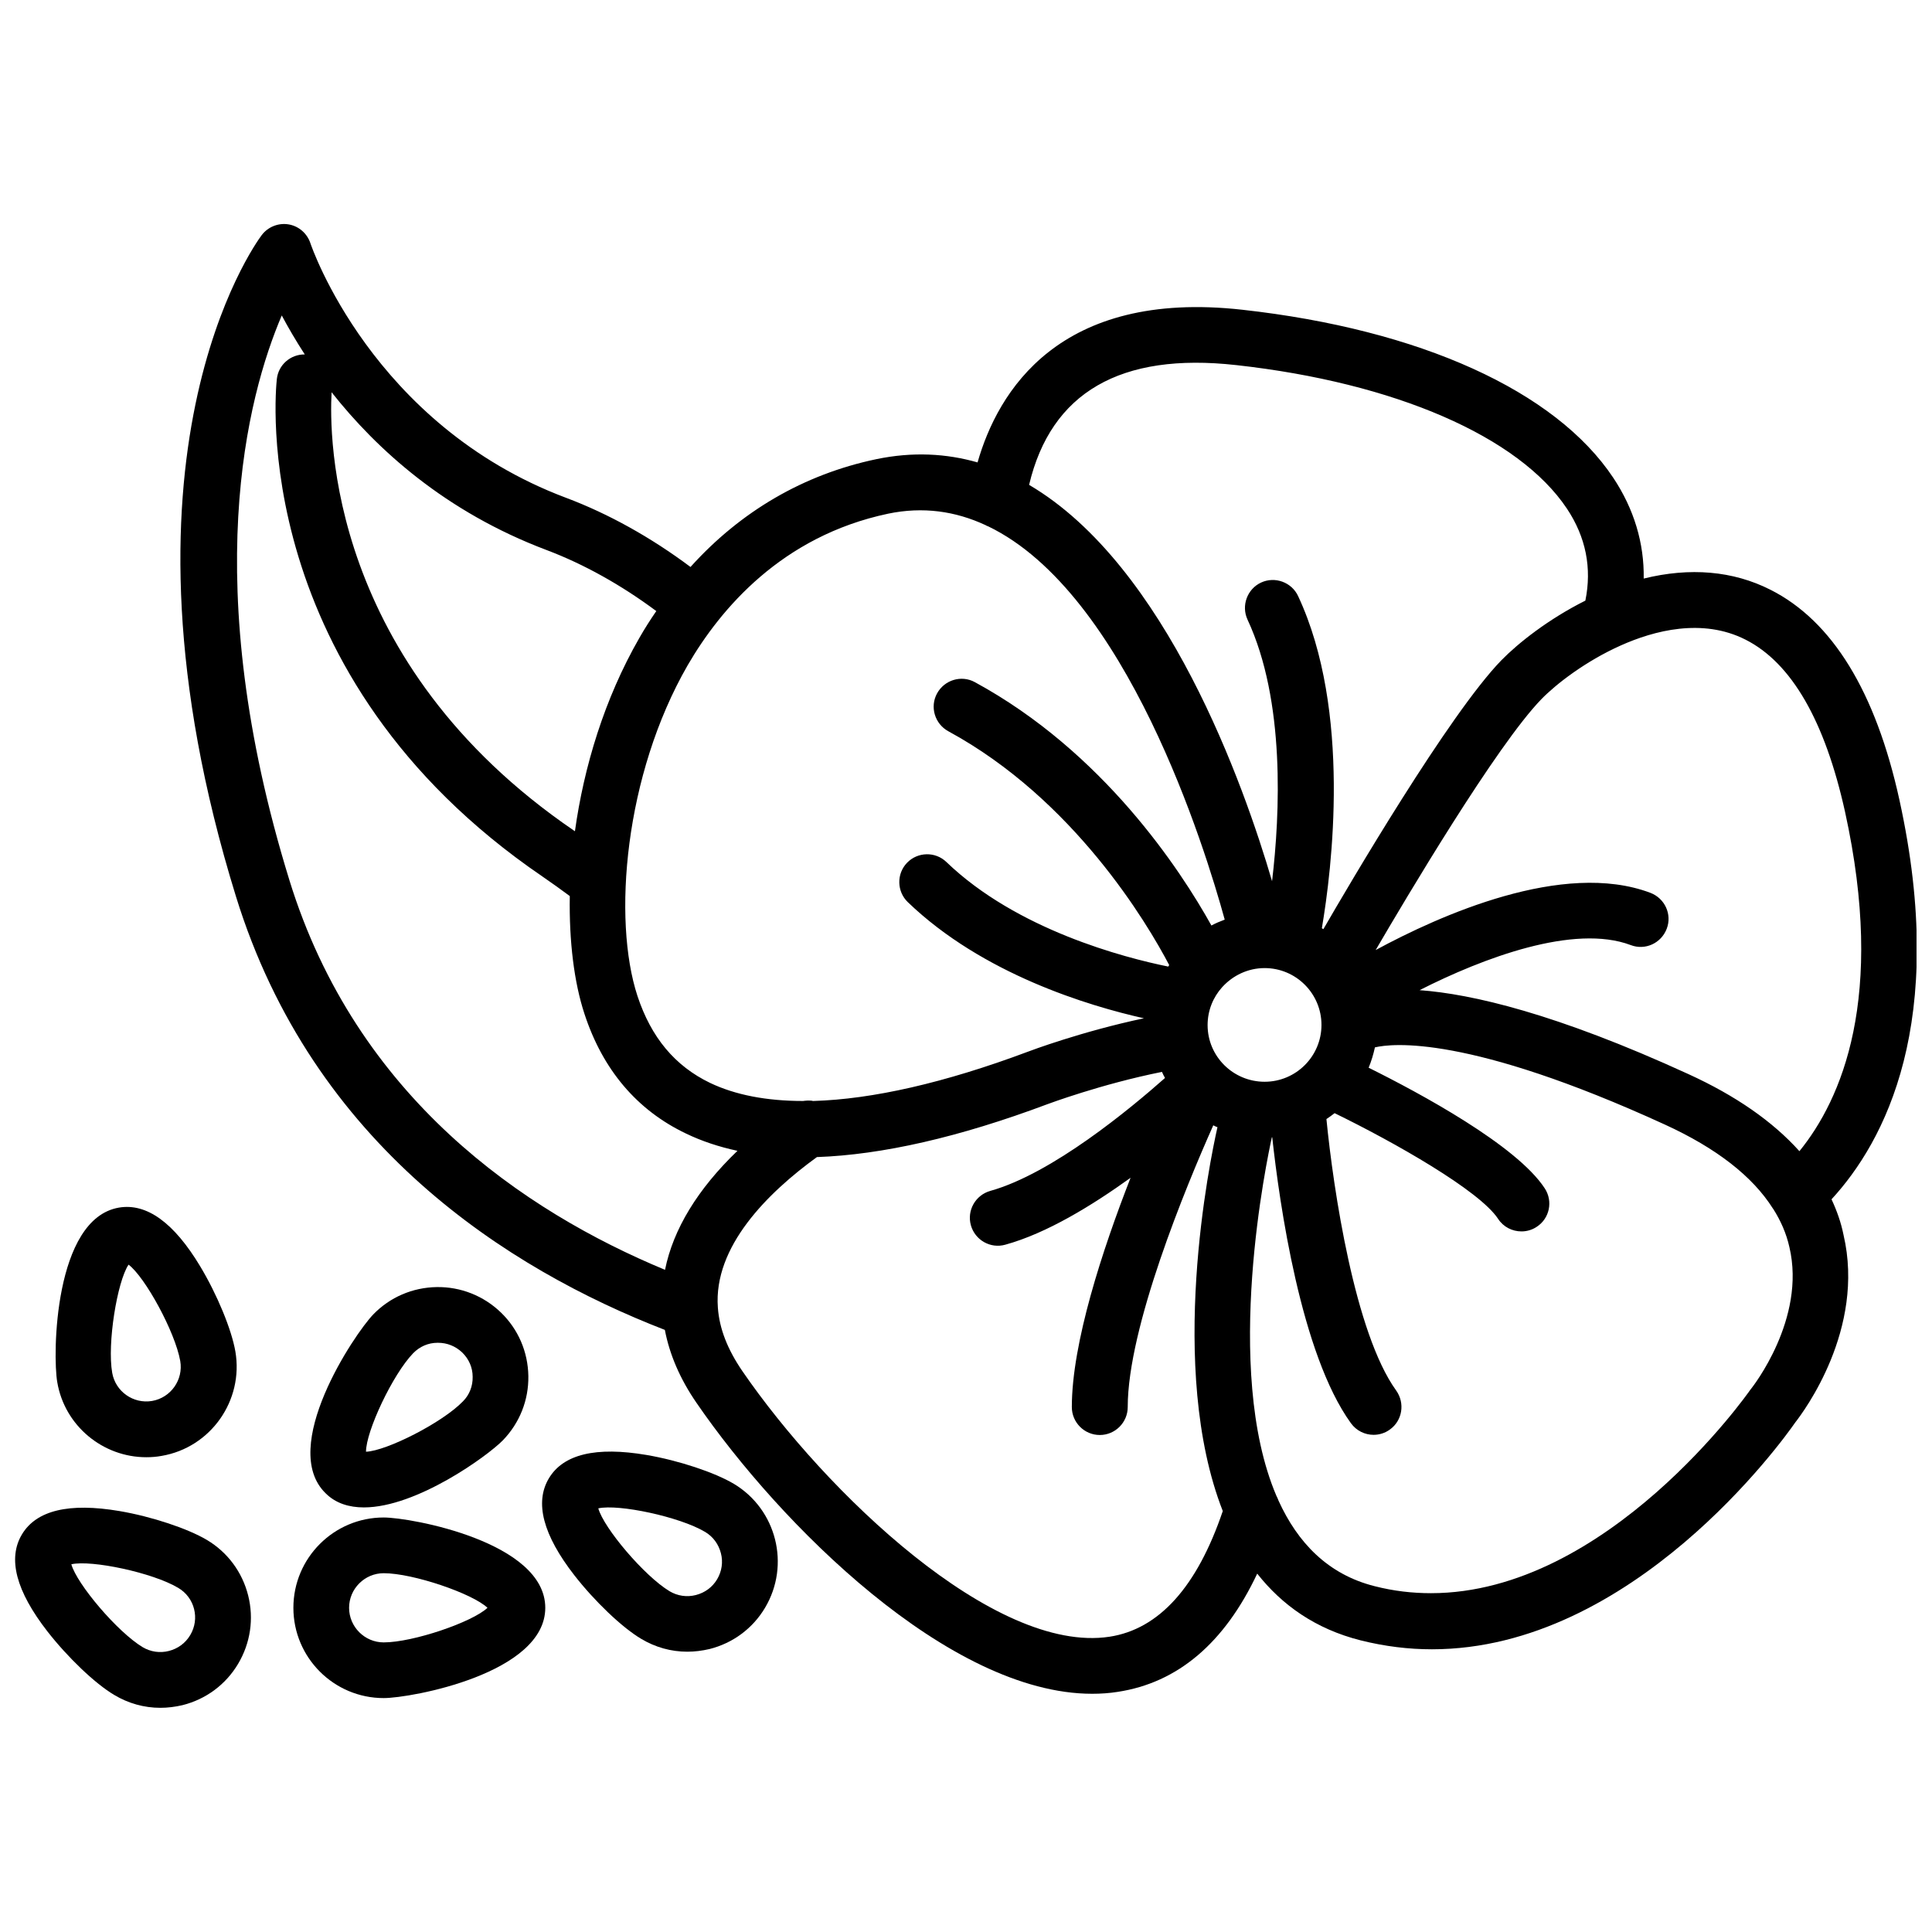
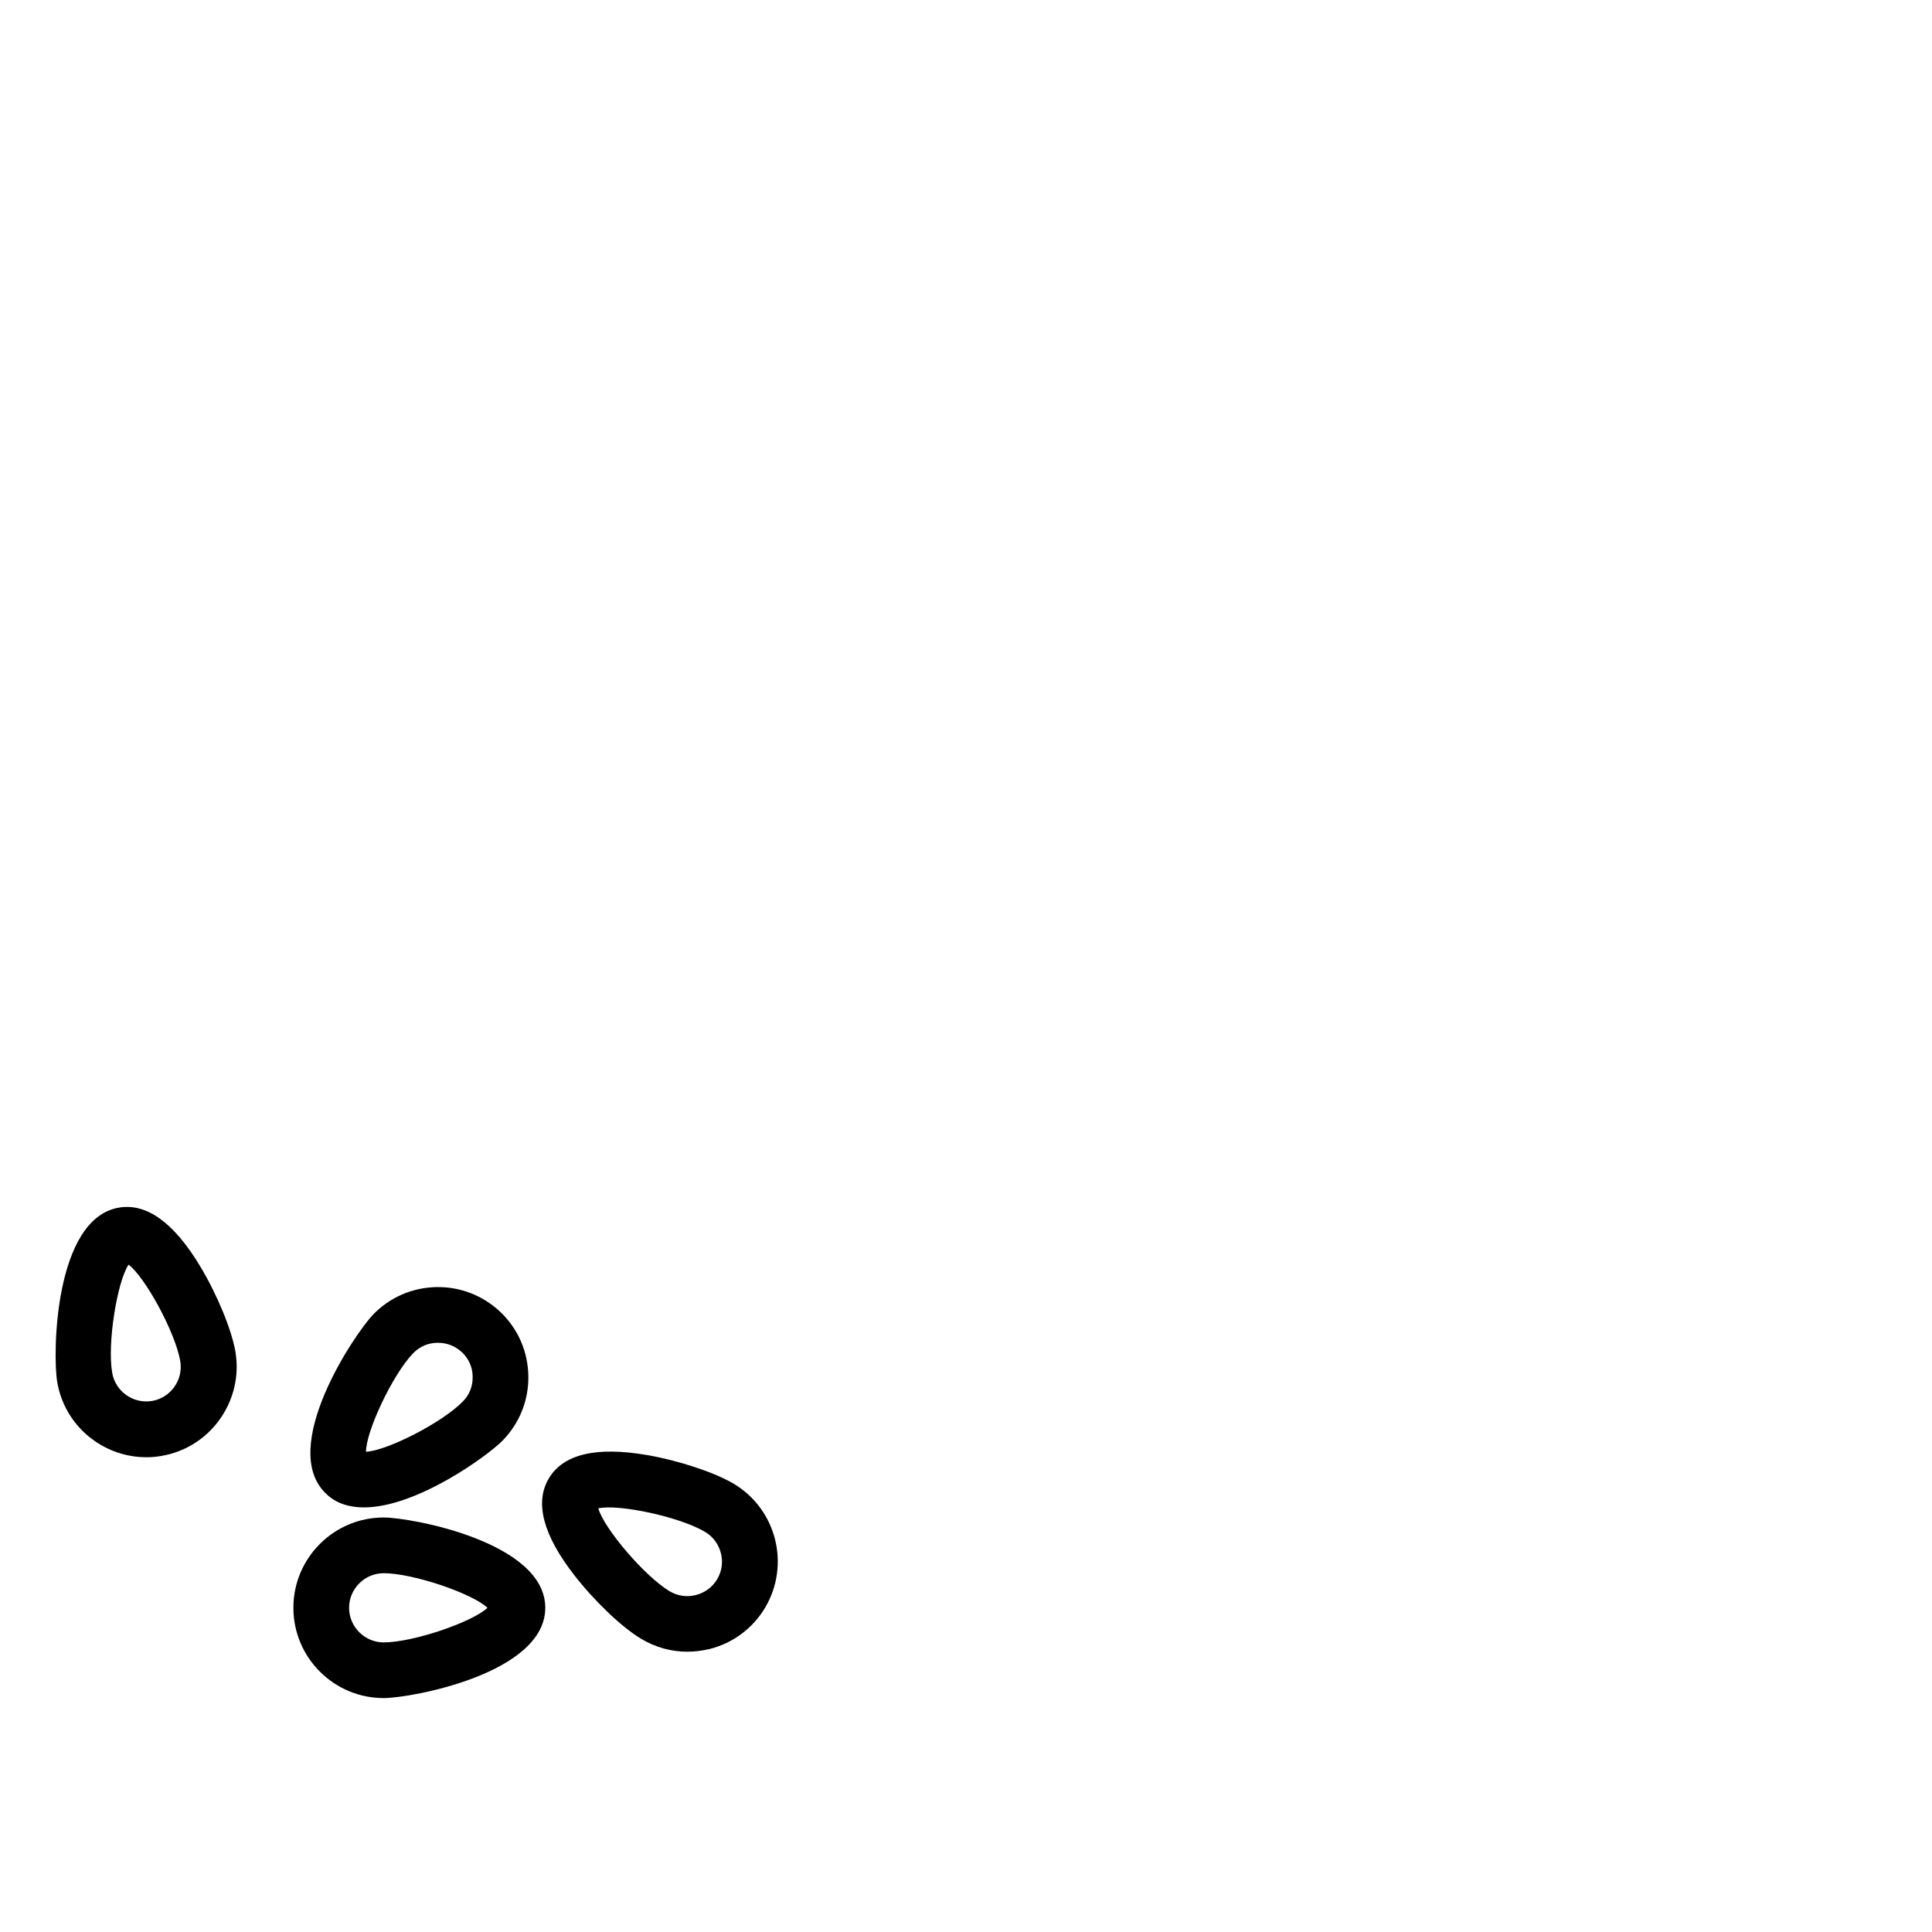
<svg xmlns="http://www.w3.org/2000/svg" width="800px" height="800px" version="1.1" viewBox="144 144 512 512">
  <defs>
    <clipPath id="b">
-       <path d="m191 203h460.9v390h-460.9z" />
-     </clipPath>
+       </clipPath>
    <clipPath id="a">
-       <path d="m148.09 543h62.906v54h-62.906z" />
-     </clipPath>
+       </clipPath>
  </defs>
  <g clip-path="url(#b)">
    <path d="m629.38 461.82c14.008-15.215 30.934-46.855 17.984-105.85-6.297-28.668-17.785-47.41-34.16-55.672-9.926-5.039-21.363-5.996-33.605-2.973 0.152-9.371-2.57-18.438-8.062-26.703-15.316-23.023-51.188-39.297-98.293-44.535-48.668-5.441-64.84 21.766-70.18 40.457-8.262-2.367-17.18-2.871-26.852-0.855-19.195 4.031-35.922 13.805-49.223 28.566-10.43-7.809-21.715-14.105-33-18.34-51.438-19.348-67.562-66.957-67.711-67.41-0.855-2.621-3.074-4.586-5.793-5.039-2.719-0.453-5.492 0.656-7.152 2.871-1.762 2.367-42.773 58.895-6.801 175.23 20.402 66 72.195 98.797 113.66 114.87 1.258 6.551 4.031 13 8.363 19.297 22.066 32.145 66.957 77.133 104.89 77.133 2.266 0 4.535-0.152 6.75-0.504 15.922-2.418 28.312-12.949 36.98-31.336 6.551 8.312 15.418 14.66 27.406 17.684 6.449 1.613 12.746 2.367 18.895 2.367 53.203 0 93.004-55.367 96.277-60.105 2.168-2.769 18.641-24.738 12.797-49.727-0.656-3.273-1.766-6.394-3.176-9.418zm-22.824-148.32c12.191 6.144 21.059 21.512 26.398 45.645 10.832 49.273-0.957 76.227-12.09 89.93-7.055-7.859-16.879-14.711-29.473-20.453-34.965-16.02-57.332-21.211-71.188-22.219 16.777-8.516 40.91-17.633 55.973-11.941 3.828 1.461 8.062-0.504 9.523-4.332s-0.504-8.062-4.332-9.523c-23.125-8.715-55.871 5.996-72.801 15.164 7.91-13.551 31.992-54.211 43.934-66.504 3.828-3.93 11.637-10.027 21.008-14.207 8.766-3.93 21.613-7.356 33.047-1.559zm-142.53 102.17c0-3.879 1.461-7.406 3.879-10.078l0.051-0.051c2.769-3.023 6.75-4.988 11.184-4.988 8.312 0 15.062 6.75 15.062 15.062s-6.75 15.062-15.062 15.062c-8.309 0.004-15.113-6.695-15.113-15.008zm7.559-174.92c42.168 4.684 74.918 18.941 87.664 38.039 5.039 7.559 6.648 15.77 4.887 24.383-9.773 4.887-17.785 11.234-22.27 15.82-13.855 14.258-40.406 59.551-47.156 71.238-0.152-0.102-0.301-0.152-0.402-0.25 2.621-15.367 7.91-57.637-6.297-88.016-1.715-3.68-6.144-5.289-9.824-3.578-3.68 1.715-5.289 6.144-3.578 9.824 10.027 21.512 8.613 51.488 6.5 69.324-7.406-25.293-27.961-83.633-64.387-105.04 5.793-24.488 24.23-35.168 54.863-31.742zm-92.297 39.395c9.371-1.965 17.984-0.656 25.895 3.023 0.203 0.102 0.402 0.25 0.656 0.301 36.676 17.633 57.535 85.344 62.723 104.24-1.211 0.453-2.418 0.957-3.527 1.562-8.211-14.762-28.668-45.996-62.676-64.488-3.578-1.965-8.062-0.605-10.027 2.973-1.965 3.578-0.605 8.062 2.973 10.027 33.301 18.086 52.699 50.836 58.543 61.969-0.102 0.152-0.152 0.25-0.25 0.402-11.637-2.367-40.102-9.723-58.793-27.711-2.922-2.82-7.609-2.719-10.43 0.203-2.82 2.922-2.719 7.609 0.203 10.43 19.852 19.094 47.961 27.508 62.574 30.781-16.473 3.477-30.129 8.613-30.781 8.867-22.066 8.262-41.211 12.594-56.828 13.047-0.102 0-0.203 0-0.301-0.051-0.25-0.051-0.453-0.051-0.707-0.051h-0.656c-0.25 0-0.453 0.051-0.656 0.051-0.152 0-0.25 0.051-0.402 0.051-9.723 0-17.984-1.613-24.637-4.785-9.32-4.484-15.617-12.043-19.246-23.023-6.648-20.254-3.477-58.543 13.301-87.664 8.715-15.012 24.988-34.207 53.051-40.152zm-90.434 9.625c9.875 3.727 19.801 9.27 29.07 16.172-1.562 2.266-3.074 4.637-4.484 7.106-9.27 16.121-14.711 34.207-17.078 51.238-0.102-0.051-0.203-0.152-0.301-0.203-65.043-44.387-64.84-104.69-64.184-116.13 11.934 15.113 30.121 31.688 56.977 41.816zm-68.168 87.461c-24.285-78.695-11.184-128.17-2.016-149.63 1.664 3.125 3.68 6.602 6.098 10.328-3.727-0.051-7.004 2.719-7.406 6.551-0.352 3.176-7.809 78.441 70.383 131.8 2.621 1.812 5.039 3.527 7.254 5.188-0.203 12.043 1.16 22.922 3.879 31.188 4.836 14.812 13.906 25.543 26.902 31.738 4.18 2.016 8.715 3.527 13.652 4.586-10.531 10.125-17.027 20.758-19.195 31.539-37.379-15.52-81.766-45.645-99.551-103.28zm217.34 200.52c-30.531 4.637-75.27-38.34-97.285-70.383-3.93-5.742-6.098-11.234-6.5-16.828-1.211-16.172 13.199-30.43 26.25-39.902 17.23-0.605 37.684-5.238 61.062-14.008 0.152-0.051 14.258-5.34 30.379-8.566 0.25 0.555 0.504 1.109 0.805 1.613-9.117 8.062-29.875 25.34-46.301 29.926-3.93 1.109-6.246 5.188-5.141 9.117 1.109 3.93 5.188 6.246 9.117 5.141 10.984-3.023 22.973-10.379 33.199-17.734-7.457 19.094-15.566 43.781-15.566 60.758 0 4.082 3.324 7.406 7.406 7.406 4.082 0 7.406-3.324 7.406-7.406 0-21.109 15.367-58.289 22.672-74.664 0.352 0.203 0.707 0.352 1.109 0.504-2.016 8.867-13.402 63.883 1.41 101.72-6.797 20.059-16.871 31.293-30.023 33.309zm170.14-65.848c-0.102 0.152-0.25 0.301-0.352 0.453-0.402 0.605-37.734 53.855-84.59 53.855-4.887 0-9.875-0.555-14.965-1.863-12.395-3.125-20.402-11.586-25.441-22.672-0.152-0.453-0.352-0.855-0.555-1.258-14.359-33.656-2.367-89.727-1.211-95.02h0.102c1.914 17.48 7.559 57.383 20.859 75.773 1.461 2.016 3.727 3.074 5.996 3.074 1.512 0 3.023-0.453 4.332-1.41 3.324-2.367 4.031-7.004 1.664-10.328-10.984-15.215-16.676-53.453-18.488-71.945 0.754-0.504 1.461-1.008 2.168-1.562 15.82 7.707 38.391 20.504 43.328 28.012 1.41 2.168 3.777 3.324 6.195 3.324 1.41 0 2.82-0.402 4.031-1.211 3.426-2.215 4.383-6.801 2.117-10.227-7.457-11.387-33.051-25.191-46.652-31.941 0.707-1.715 1.258-3.527 1.664-5.391 4.484-1.059 24.688-3.426 76.832 20.453 13.652 6.246 23.227 13.703 28.617 22.219 0 0 0 0.051 0.051 0.051 2.066 3.223 3.527 6.602 4.332 10.176 4.527 19.098-9.883 37.234-10.035 37.438z" />
  </g>
  <path d="m245.68 546.15c-13.199 0-23.93 10.73-23.93 23.93s10.73 23.93 23.93 23.93c7.254 0 42.824-6.5 42.824-23.93-0.004-17.43-35.57-23.93-42.824-23.93zm0 33.102c-5.039 0-9.168-4.133-9.168-9.168 0-5.039 4.133-9.168 9.168-9.168 7.809 0 23.527 5.391 27.508 9.168-3.981 3.777-19.699 9.168-27.508 9.168z" />
  <g clip-path="url(#a)">
-     <path d="m198.83 552.1c-5.09-3.023-14.609-6.195-23.176-7.656-13.352-2.266-22.016-0.203-25.844 6.195-3.828 6.398-1.562 15.012 6.75 25.695 5.34 6.852 12.594 13.805 17.684 16.828 3.777 2.266 7.961 3.426 12.242 3.426 1.965 0 3.93-0.25 5.894-0.707 6.195-1.562 11.438-5.441 14.711-10.934 3.273-5.492 4.231-11.941 2.672-18.137-1.562-6.195-5.441-11.434-10.934-14.711zm-4.434 25.242c-1.258 2.117-3.273 3.578-5.644 4.18-2.367 0.605-4.836 0.25-6.953-1.008-6.699-4.031-17.434-16.727-18.895-21.965 5.34-1.211 21.562 2.215 28.312 6.246 4.387 2.57 5.797 8.215 3.18 12.547z" />
+     <path d="m198.83 552.1c-5.09-3.023-14.609-6.195-23.176-7.656-13.352-2.266-22.016-0.203-25.844 6.195-3.828 6.398-1.562 15.012 6.75 25.695 5.34 6.852 12.594 13.805 17.684 16.828 3.777 2.266 7.961 3.426 12.242 3.426 1.965 0 3.93-0.25 5.894-0.707 6.195-1.562 11.438-5.441 14.711-10.934 3.273-5.492 4.231-11.941 2.672-18.137-1.562-6.195-5.441-11.434-10.934-14.711m-4.434 25.242c-1.258 2.117-3.273 3.578-5.644 4.18-2.367 0.605-4.836 0.25-6.953-1.008-6.699-4.031-17.434-16.727-18.895-21.965 5.34-1.211 21.562 2.215 28.312 6.246 4.387 2.57 5.797 8.215 3.18 12.547z" />
  </g>
  <path d="m338.48 537.23c-5.09-3.023-14.609-6.195-23.176-7.656-13.352-2.266-22.016-0.203-25.844 6.195-3.828 6.398-1.562 15.012 6.75 25.695 5.34 6.852 12.594 13.805 17.684 16.828 3.777 2.266 7.961 3.426 12.242 3.426 1.965 0 3.93-0.25 5.894-0.707 6.195-1.562 11.438-5.441 14.711-10.934 6.75-11.332 3.074-26.043-8.262-32.848zm-4.434 25.293c-1.258 2.117-3.273 3.578-5.644 4.18-2.367 0.605-4.836 0.25-6.953-1.008-6.699-4.031-17.434-16.727-18.895-21.965 5.34-1.211 21.562 2.215 28.312 6.246 2.117 1.258 3.578 3.273 4.18 5.644 0.609 2.316 0.258 4.785-1 6.902z" />
  <path d="m182.75 530.18c1.359 0 2.719-0.102 4.082-0.352 13-2.215 21.766-14.66 19.547-27.66-1.008-5.844-4.836-15.113-9.32-22.57-6.953-11.586-14.207-16.828-21.562-15.566-17.18 2.973-17.582 39.094-16.324 46.25 1.965 11.637 12.145 19.898 23.578 19.898zm-4.684-51.035c4.383 3.273 12.344 17.836 13.703 25.543 0.855 4.988-2.519 9.723-7.457 10.578-4.988 0.855-9.723-2.519-10.578-7.457-1.359-7.707 1.309-24.133 4.332-28.664z" />
  <path d="m240.44 543.48c14.008 0 32.848-13.703 36.828-17.785 4.434-4.586 6.852-10.629 6.75-17.027-0.102-6.398-2.672-12.395-7.254-16.828-4.586-4.434-10.68-6.852-17.027-6.75-6.398 0.102-12.395 2.672-16.828 7.254-5.039 5.238-25.141 35.266-12.594 47.41 2.668 2.668 6.246 3.727 10.125 3.727zm13.051-40.859c1.715-1.762 3.981-2.769 6.449-2.769h0.152c2.418 0 4.637 0.906 6.398 2.57 1.762 1.715 2.769 3.981 2.769 6.449 0.051 2.469-0.855 4.785-2.57 6.5-5.441 5.644-20.254 13.148-25.695 13.352 0-5.445 7.055-20.461 12.496-26.102z" />
</svg>